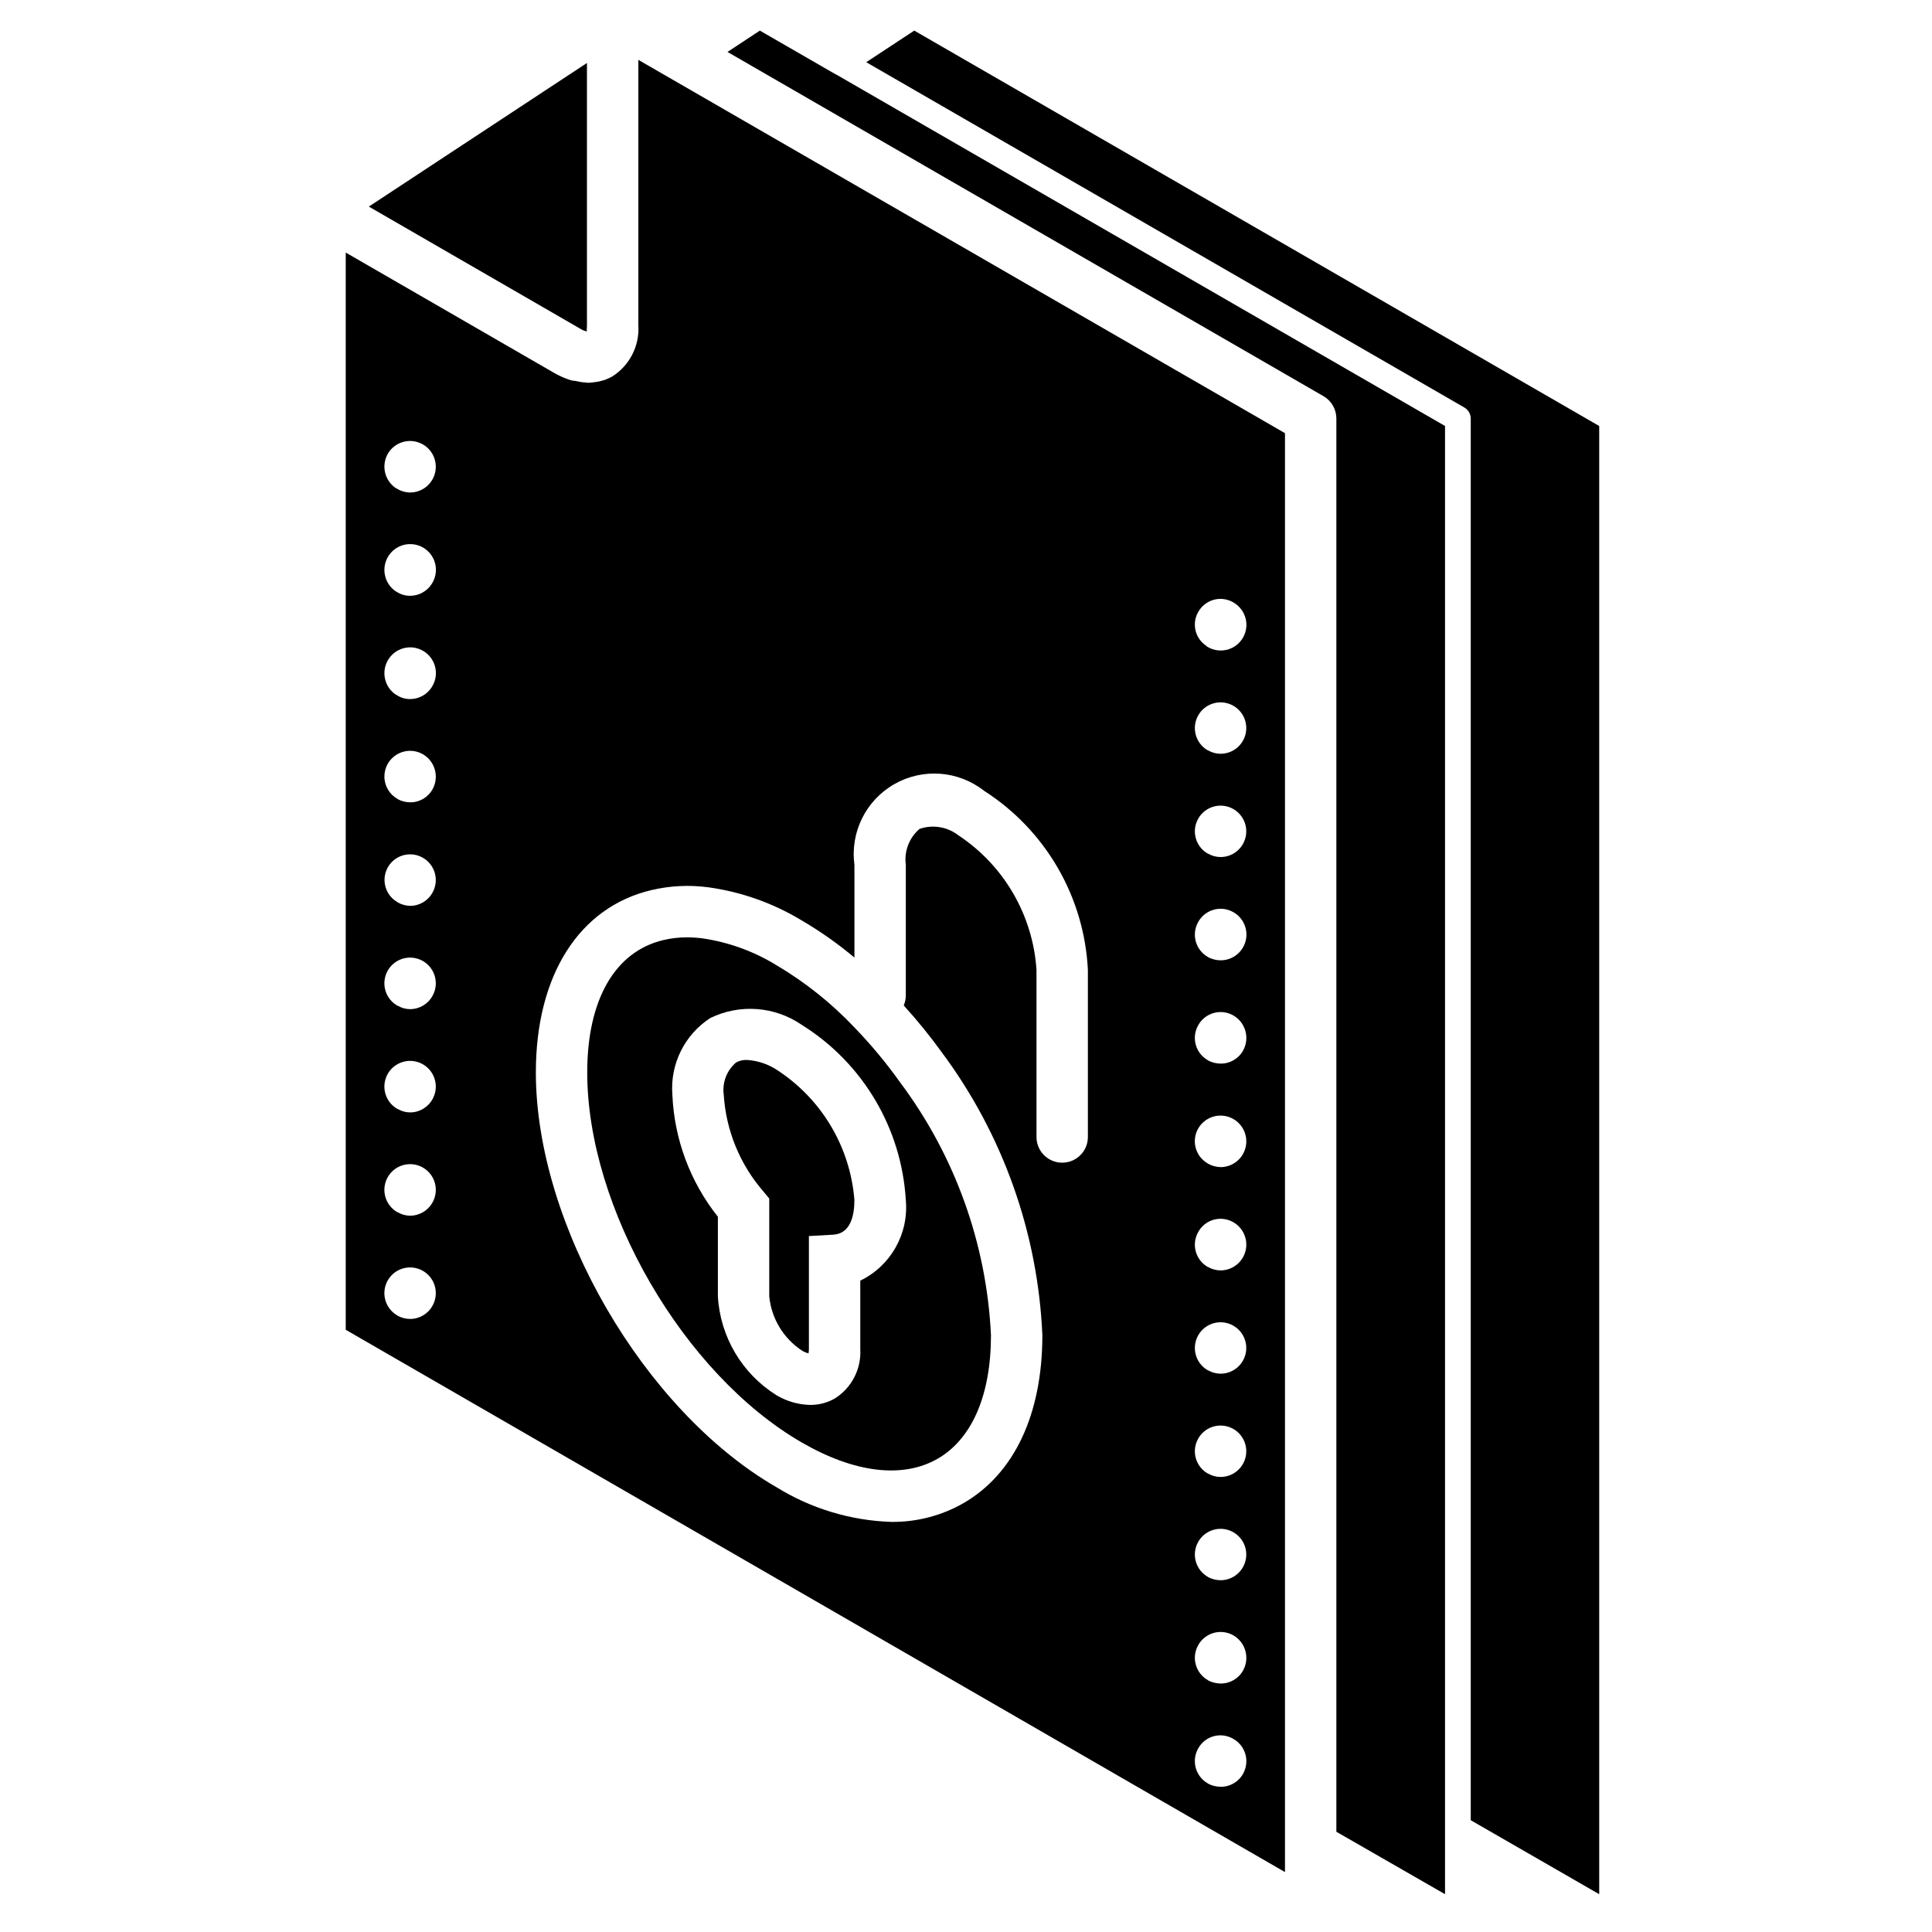
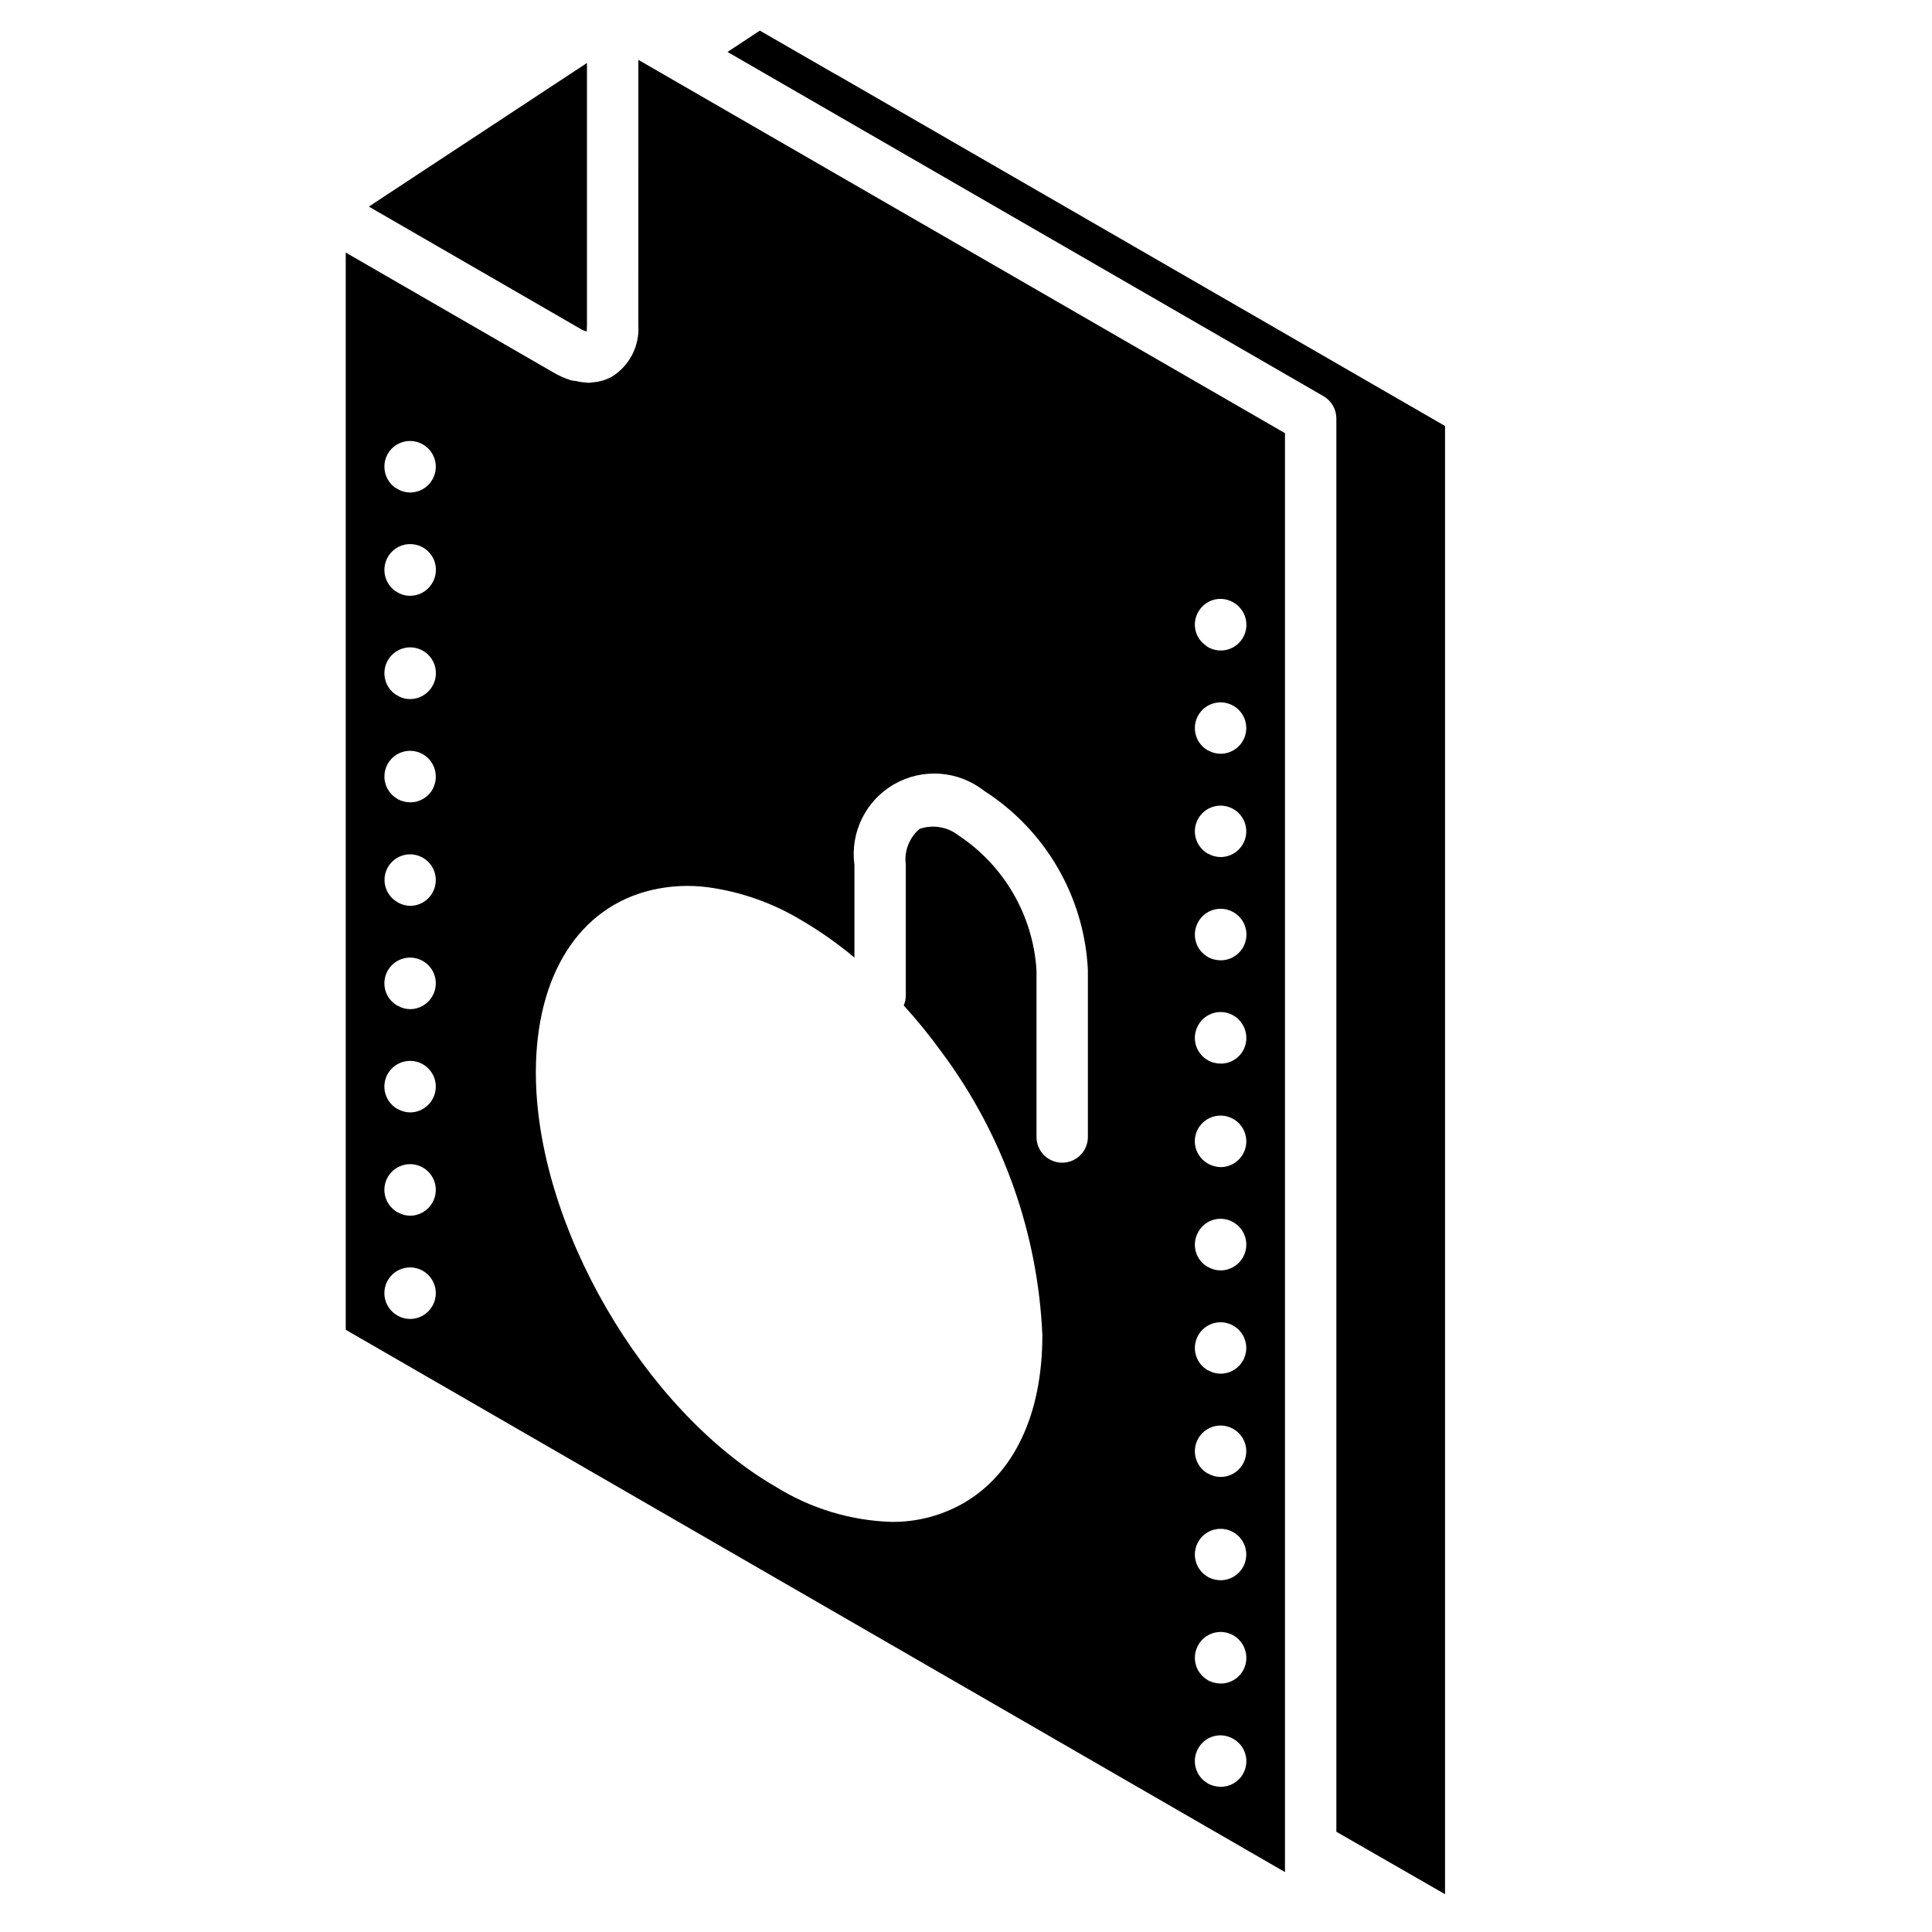
<svg xmlns="http://www.w3.org/2000/svg" fill="#000000" width="800px" height="800px" version="1.1" viewBox="144 144 512 512">
  <g>
    <path d="m365.32 163.62-19.949-11.508-8.578 5.652 157.95 91.23c2.113 1.223 3.41 3.481 3.406 5.922v374.52l28.797 16.543v-389.09l-161.22-93.07z" />
    <path d="m313.17 230.2c0.348 5.43-2.289 10.621-6.879 13.547-1.039 0.598-2.164 1.035-3.336 1.293-0.375 0.105-0.766 0.176-1.156 0.203-0.652 0.102-1.312 0.172-1.973 0.207-0.137 0-0.273-0.07-0.41-0.07-0.941-0.039-1.875-0.176-2.789-0.41-0.461-0.031-0.914-0.102-1.363-0.203-1.465-0.469-2.879-1.082-4.223-1.836l-55.418-32v285.47l248.91 143.72v-381.33l-171.36-98.926zm-66.176 33.699c1.805-2.703 5.266-3.754 8.273-2.516 3.004 1.238 4.719 4.422 4.098 7.613-0.617 3.191-3.402 5.5-6.652 5.523-1.336-0.016-2.637-0.418-3.746-1.16h-0.066c-3.113-2.102-3.965-6.316-1.906-9.461zm0 27.367c1.34-2.047 3.68-3.219 6.121-3.066 2.445 0.148 4.621 1.594 5.707 3.789 1.082 2.199 0.906 4.805-0.461 6.836-1.25 1.906-3.371 3.055-5.648 3.062-1.34 0.02-2.648-0.387-3.746-1.156h-0.066c-3.117-2.106-3.965-6.316-1.906-9.465zm0 27.371c1.34-2.047 3.676-3.219 6.121-3.07 2.445 0.152 4.621 1.598 5.703 3.793 1.086 2.195 0.91 4.801-0.457 6.832-1.25 1.906-3.371 3.059-5.648 3.066-1.34 0.016-2.648-0.391-3.746-1.16h-0.066c-3.117-2.102-3.965-6.316-1.906-9.461zm11.641 171.36c-1.18 2.172-3.449 3.531-5.922 3.539-1.141-0.004-2.262-0.285-3.269-0.816l-0.066-0.066c-2.41-1.336-3.777-3.992-3.469-6.731 0.312-2.738 2.242-5.016 4.891-5.777 2.648-0.758 5.492 0.152 7.207 2.309 1.719 2.156 1.965 5.133 0.629 7.543zm0-27.371c-1.18 2.176-3.449 3.535-5.922 3.543-1.148 0.004-2.277-0.301-3.269-0.887h-0.066c-2.41-1.336-3.777-3.992-3.469-6.727 0.312-2.738 2.242-5.019 4.891-5.777 2.648-0.762 5.492 0.152 7.207 2.305 1.719 2.156 1.965 5.137 0.629 7.543zm0-27.367c-1.18 2.172-3.449 3.531-5.922 3.539-1.148 0.004-2.277-0.301-3.269-0.883h-0.066c-2.41-1.336-3.777-3.992-3.469-6.727 0.312-2.738 2.242-5.019 4.891-5.777 2.648-0.762 5.492 0.148 7.207 2.305 1.715 2.156 1.965 5.133 0.629 7.543zm0-27.371c-1.18 2.176-3.449 3.535-5.922 3.543-1.148 0.004-2.277-0.301-3.269-0.887h-0.066c-2.41-1.332-3.777-3.988-3.469-6.727 0.312-2.738 2.242-5.016 4.891-5.777 2.648-0.758 5.492 0.152 7.207 2.309 1.715 2.152 1.965 5.129 0.629 7.539zm0-27.367c-1.18 2.176-3.449 3.531-5.922 3.539-1.145-0.027-2.266-0.332-3.269-0.883l-0.066-0.07c-2.117-1.18-3.441-3.398-3.481-5.82-0.035-2.422 1.223-4.68 3.305-5.922 2.078-1.242 4.664-1.281 6.777-0.102 1.582 0.875 2.75 2.344 3.246 4.078 0.5 1.738 0.285 3.602-0.59 5.18zm0-27.367c-1.188 2.156-3.461 3.488-5.922 3.469-1.141-0.004-2.262-0.281-3.269-0.816l-0.066-0.066c-2.129-1.18-3.465-3.406-3.508-5.84-0.043-2.434 1.215-4.703 3.301-5.957 2.086-1.254 4.684-1.297 6.809-0.117 3.297 1.852 4.481 6.016 2.656 9.324zm203.16-47.387c0.984-1.512 2.535-2.562 4.301-2.922 1.766-0.359 3.602 0.008 5.098 1.016 2.059 1.324 3.246 3.656 3.113 6.102-0.137 2.445-1.574 4.629-3.769 5.719-2.191 1.09-4.805 0.918-6.836-0.449v-0.07c-1.508-0.984-2.562-2.531-2.918-4.297-0.359-1.77 0.004-3.606 1.012-5.098zm-0.27 27.844c1.617-2.883 5.078-4.188 8.199-3.09s5.004 4.281 4.457 7.547c-0.543 3.262-3.356 5.664-6.664 5.688-1.172 0.008-2.324-0.301-3.34-0.883h-0.066c-3.269-1.844-4.426-5.988-2.586-9.262zm0 27.371c1.617-2.887 5.078-4.191 8.199-3.094 3.121 1.102 5.004 4.285 4.457 7.547-0.543 3.266-3.356 5.664-6.664 5.691-1.172 0.004-2.324-0.301-3.34-0.887h-0.066c-3.269-1.844-4.426-5.988-2.586-9.258zm0 27.367c0.871-1.582 2.34-2.754 4.078-3.25 1.738-0.5 3.602-0.285 5.18 0.594 2.727 1.5 4.094 4.652 3.324 7.668-0.77 3.012-3.481 5.125-6.59 5.133-1.164-0.004-2.305-0.281-3.34-0.816l-0.066-0.066c-3.269-1.844-4.426-5.988-2.586-9.262zm0 27.371c0.871-1.586 2.34-2.754 4.078-3.254 1.738-0.5 3.602-0.285 5.18 0.598 3.293 1.855 4.481 6.016 2.656 9.328-1.188 2.156-3.461 3.492-5.922 3.473-1.164-0.004-2.309-0.285-3.34-0.82l-0.066-0.066c-1.574-0.883-2.731-2.356-3.215-4.094-0.484-1.734-0.262-3.594 0.629-5.164zm0 27.367c1.641-2.875 5.106-4.156 8.223-3.047 3.117 1.113 4.988 4.301 4.441 7.566-0.551 3.266-3.363 5.664-6.672 5.695-1.168-0.027-2.312-0.332-3.34-0.887l-0.066-0.066c-1.574-0.883-2.734-2.352-3.223-4.094-0.484-1.738-0.258-3.598 0.637-5.168zm0 27.438c0.859-1.594 2.328-2.777 4.07-3.277 1.742-0.496 3.613-0.273 5.188 0.621 2.707 1.512 4.055 4.656 3.289 7.656-0.766 3.004-3.457 5.113-6.555 5.144-1.172 0.004-2.324-0.301-3.34-0.887h-0.066c-3.269-1.844-4.426-5.984-2.586-9.258zm0 27.371c1.617-2.887 5.078-4.191 8.199-3.094s5.004 4.281 4.457 7.547c-0.543 3.266-3.356 5.664-6.664 5.691-1.172 0.004-2.324-0.301-3.34-0.887h-0.066c-3.269-1.844-4.426-5.988-2.586-9.258zm0 27.367c1.617-2.887 5.078-4.191 8.199-3.09 3.121 1.098 5.004 4.281 4.457 7.543-0.543 3.266-3.356 5.668-6.664 5.691-1.172 0.004-2.324-0.301-3.34-0.887h-0.066c-3.269-1.844-4.426-5.984-2.586-9.258zm0 27.367c1.617-2.883 5.078-4.188 8.199-3.09s5.004 4.281 4.457 7.547c-0.543 3.262-3.356 5.664-6.664 5.688-1.164 0-2.305-0.281-3.34-0.816l-0.066-0.066c-3.269-1.844-4.426-5.988-2.586-9.262zm0 27.371c0.871-1.582 2.34-2.754 4.078-3.254 1.738-0.496 3.602-0.281 5.18 0.598 3.293 1.855 4.481 6.016 2.656 9.328-1.188 2.156-3.461 3.492-5.922 3.473-1.164-0.004-2.305-0.285-3.34-0.816l-0.066-0.07c-3.269-1.844-4.426-5.984-2.586-9.258zm0 27.367c0.867-1.586 2.34-2.758 4.082-3.242 1.746-0.488 3.609-0.25 5.176 0.656 1.586 0.871 2.754 2.34 3.254 4.078 0.496 1.738 0.281 3.602-0.598 5.18-1.188 2.16-3.461 3.492-5.922 3.473-1.164-0.004-2.305-0.281-3.34-0.816l-0.066-0.066c-1.57-0.883-2.731-2.356-3.215-4.094-0.484-1.734-0.262-3.594 0.629-5.164zm-129.76-228.22c8.766 1.219 17.191 4.219 24.758 8.809 4.906 2.875 9.559 6.156 13.91 9.809v-24.57c-1.164-8.613 3.012-17.07 10.555-21.387 7.547-4.312 16.953-3.621 23.785 1.746 16.324 10.441 26.582 28.141 27.527 47.492v44.27c0 3.758-3.047 6.805-6.809 6.805s-6.809-3.047-6.809-6.805v-44.27c-0.941-14.484-8.605-27.695-20.719-35.695-2.926-2.262-6.797-2.894-10.289-1.676-2.746 2.356-4.109 5.938-3.625 9.52v34.586c0 0.922-0.188 1.832-0.551 2.676 3.59 3.941 6.953 8.086 10.078 12.406 16.195 21.758 25.48 47.879 26.66 74.977 0 20.914-7.434 36.734-20.93 44.523-5.816 3.32-12.41 5.027-19.109 4.953-10.793-0.355-21.301-3.539-30.484-9.227-35.129-20.285-63.707-69.578-63.707-109.88 0-25.738 11.457-43.801 30.637-48.328 4.953-1.168 10.078-1.418 15.121-0.73z" />
-     <path d="m386.29 152.11-12.73 8.375 158.5 91.504c1.043 0.609 1.691 1.719 1.703 2.926v371.46l34.043 19.609v-389.09z" />
    <path d="m299.55 231.84c-0.137-0.207 0-0.75 0-1.637v-69.512l-57.805 38.059 56.102 32.406c0.523 0.328 1.098 0.559 1.703 0.684z" />
-     <path d="m347.86 461.63v25.941c0.578 5.844 3.758 11.113 8.656 14.34 0.543 0.332 1.129 0.582 1.742 0.738 0.078-0.375 0.113-0.762 0.109-1.148v-29.934l6.426-0.359c4.656-0.266 5.633-5.152 5.633-9.207-1.117-14.133-8.785-26.926-20.719-34.578-2.34-1.488-5.016-2.356-7.785-2.527-0.996-0.031-1.984 0.199-2.863 0.676-2.473 2.121-3.699 5.352-3.258 8.578 0.602 9.449 4.289 18.441 10.496 25.59z" />
-     <path d="m356.52 526.3c13.992 8.078 26.754 9.578 35.977 4.273 9.109-5.258 14.121-16.879 14.121-32.73-1.152-24.254-9.551-47.605-24.105-67.039-3.648-5.125-7.676-9.965-12.047-14.488-6.109-6.465-13.094-12.039-20.754-16.562-5.981-3.664-12.645-6.074-19.586-7.086-1.344-0.172-2.699-0.258-4.055-0.258-2.109-0.012-4.211 0.23-6.262 0.715-12.848 3.035-20.188 15.82-20.188 35.086 0 35.969 25.523 79.977 56.898 98.09zm-34.332-92.152c-0.645-8.125 3.219-15.949 10.066-20.371 7.832-3.801 17.102-3.098 24.266 1.848 16.141 10.094 26.395 27.375 27.527 46.375 0.828 8.945-3.981 17.465-12.062 21.383v18.117c0.309 5.273-2.273 10.293-6.738 13.109-1.988 1.141-4.246 1.73-6.539 1.711-3.176-0.07-6.277-0.969-8.996-2.613-9.078-5.699-14.84-15.438-15.465-26.137v-21.121c-7.332-9.223-11.555-20.531-12.059-32.301z" />
  </g>
</svg>